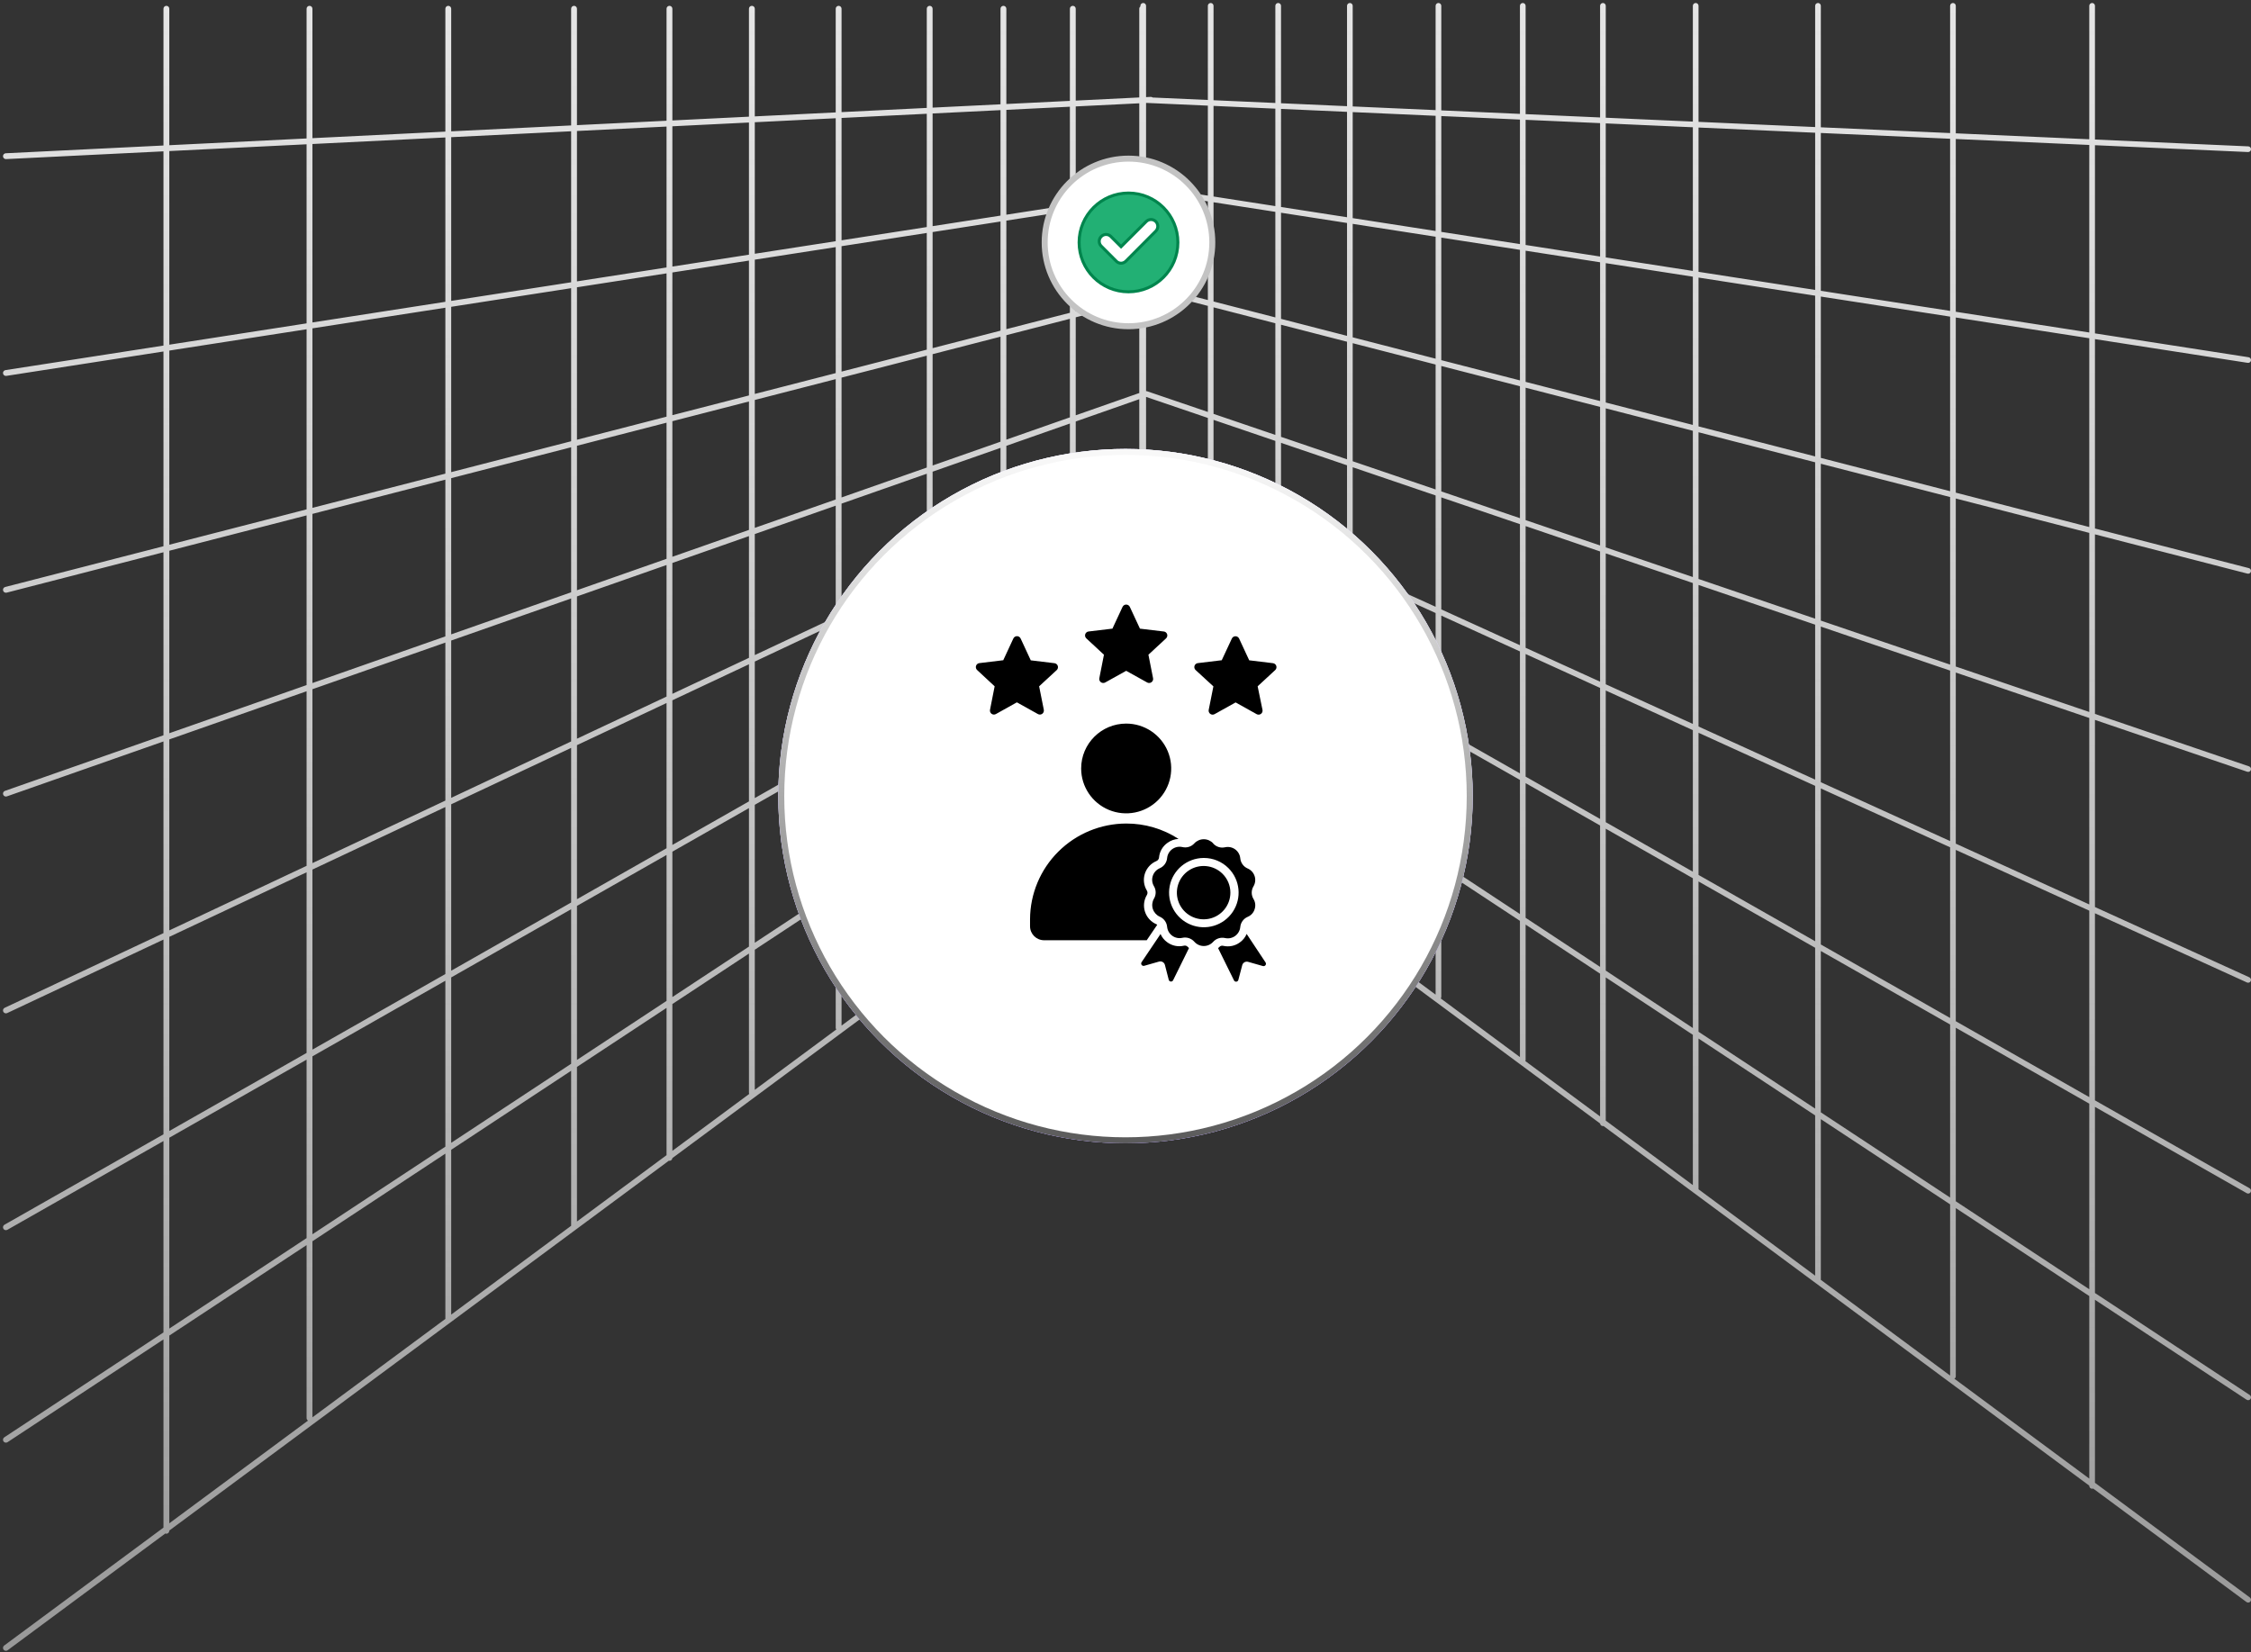
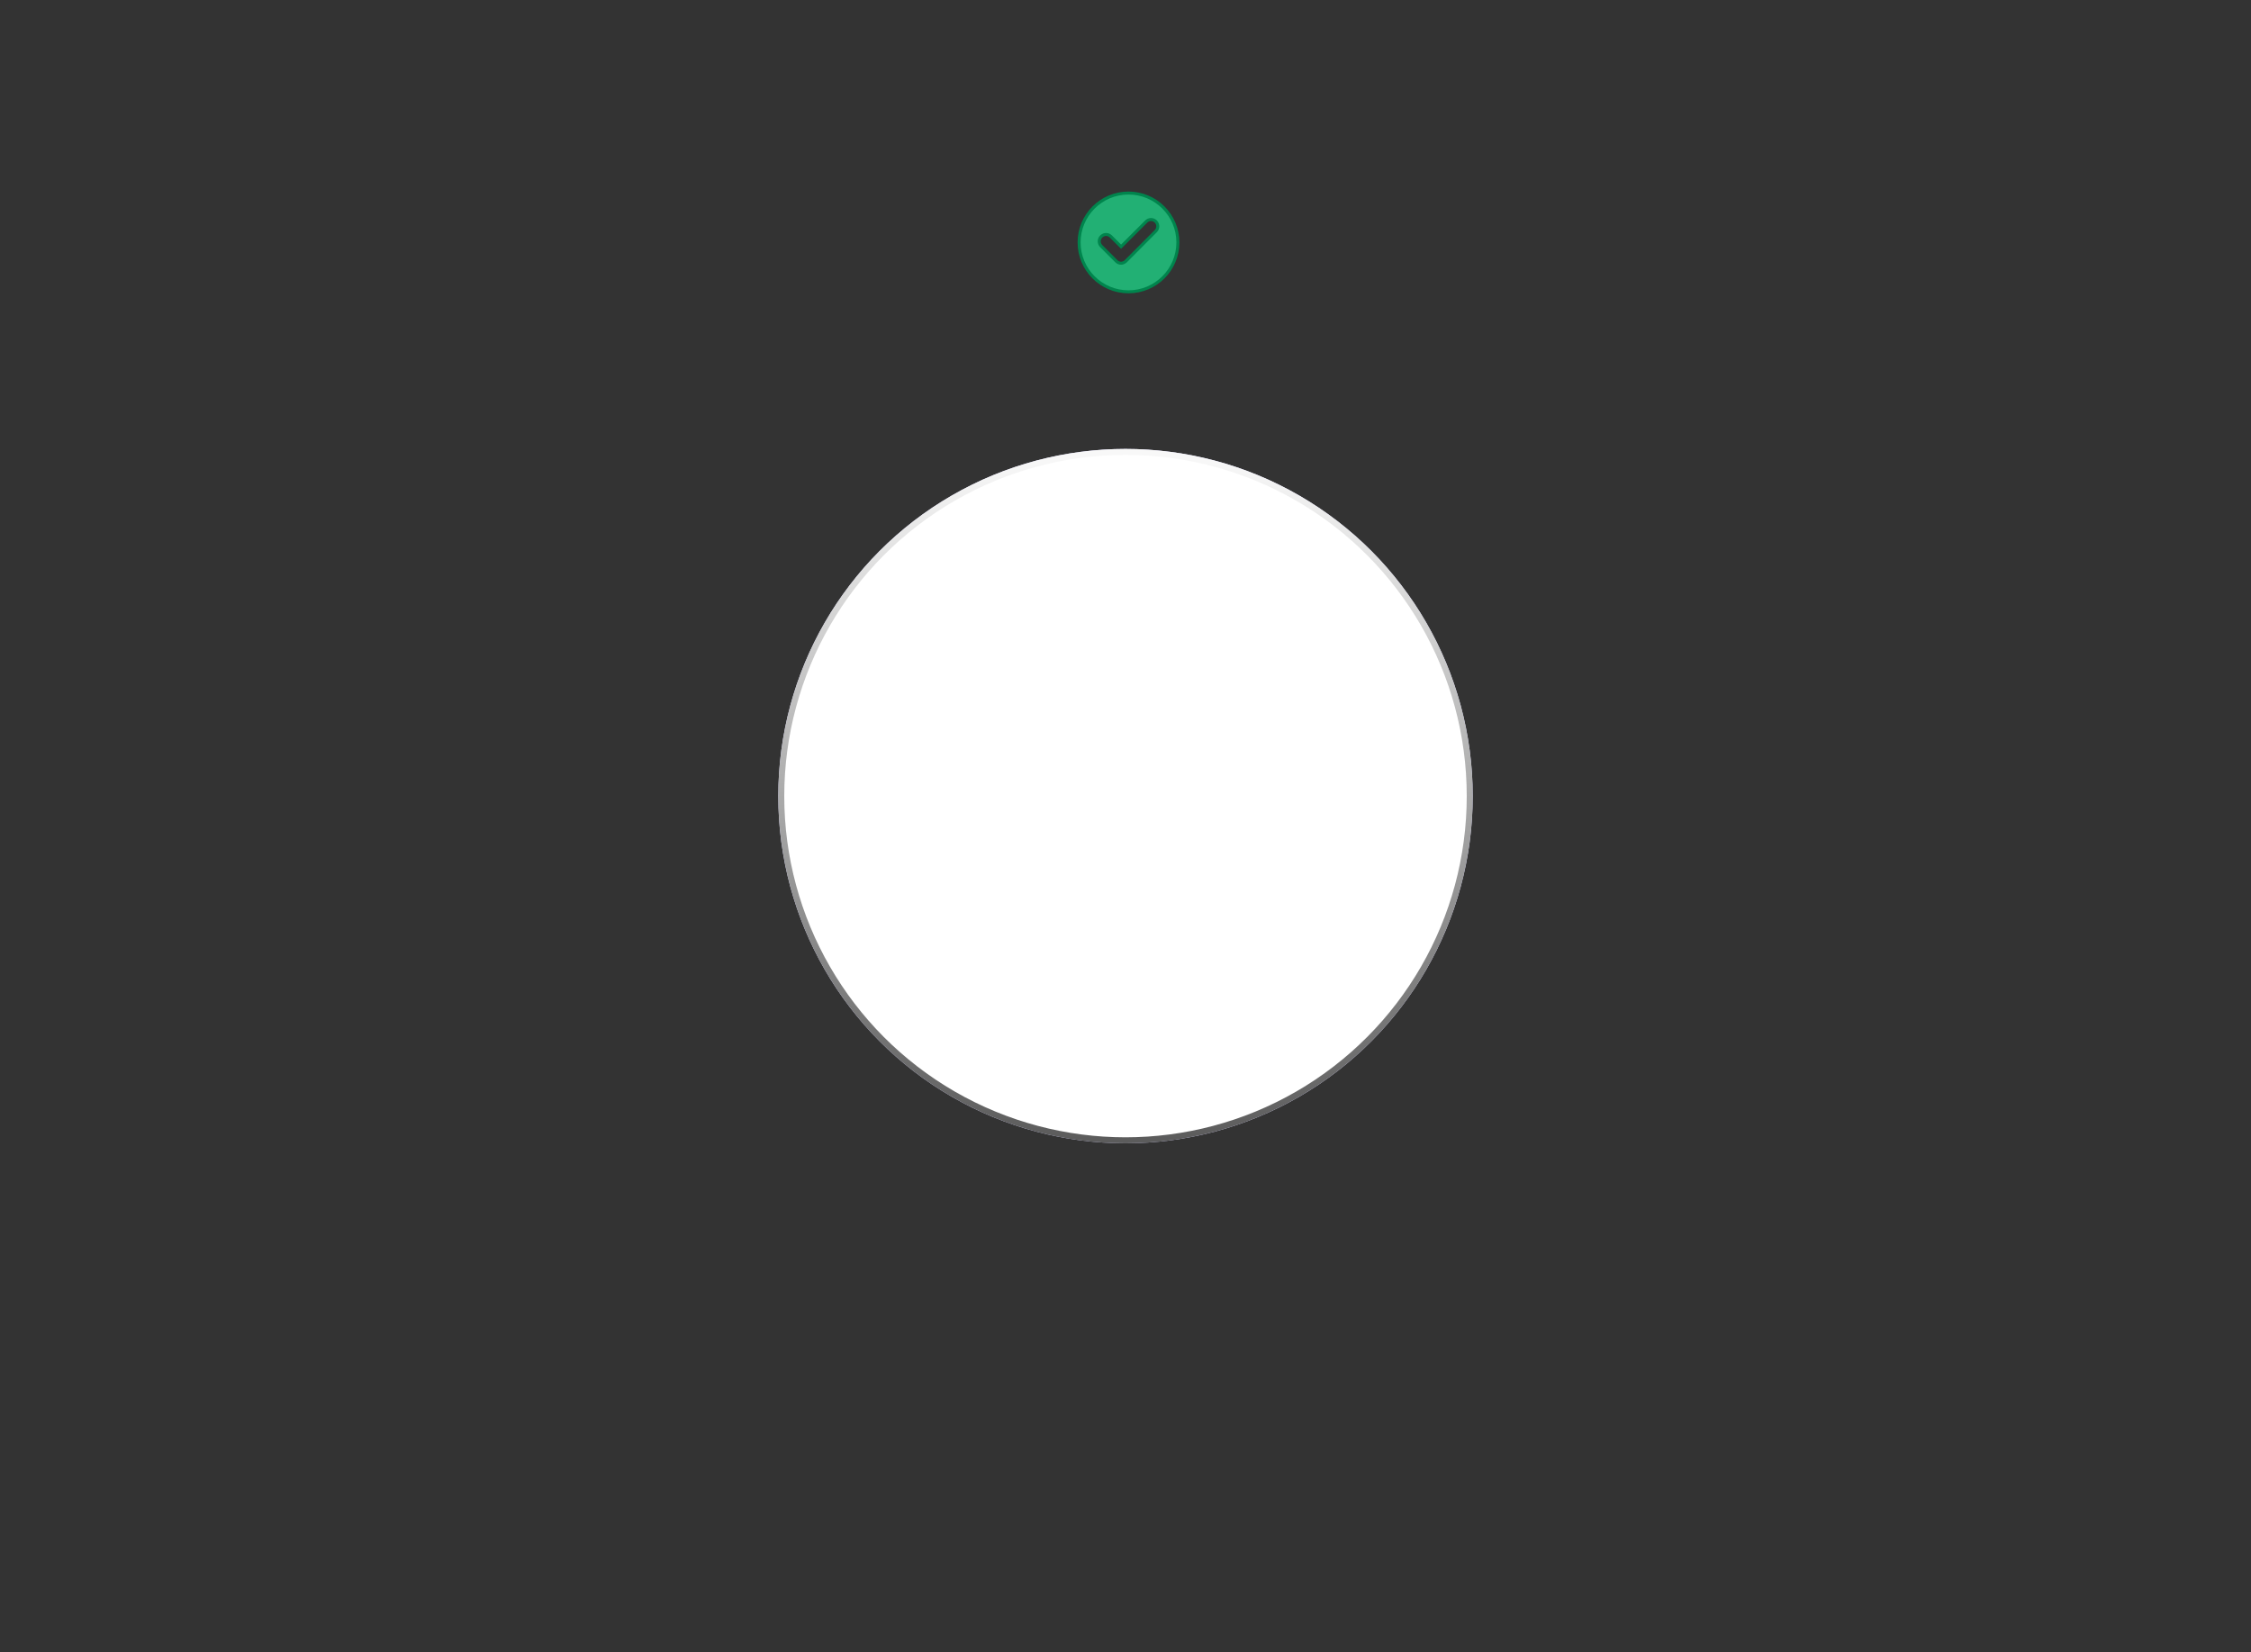
<svg xmlns="http://www.w3.org/2000/svg" width="376" height="276" viewBox="0 0 376 276" fill="none">
  <rect x="0" y="0" width="376" height="276" fill="#333333" stroke="none" />
-   <path fill-rule="evenodd" clip-rule="evenodd" d="M349.461 0.5C349.723 0.5 349.935 0.712 349.935 0.974V23.31L375.549 24.452C375.81 24.465 376.012 24.687 375.999 24.949C375.986 25.21 375.763 25.411 375.502 25.398L349.935 24.258V55.694L375.599 59.68C375.857 59.72 376.035 59.962 375.994 60.221C375.954 60.48 375.712 60.657 375.453 60.617L349.935 56.654V88.29L375.644 94.912C375.898 94.977 376.05 95.236 375.985 95.489C375.92 95.742 375.661 95.895 375.408 95.829L349.935 89.268V119.267L375.683 128.033C375.93 128.12 376.059 128.391 375.972 128.637C375.885 128.884 375.615 129.014 375.368 128.927L349.935 120.268V151.528L375.72 163.27C375.959 163.378 376.065 163.658 375.957 163.897C375.85 164.135 375.569 164.241 375.331 164.134L349.935 152.569V183.825L375.762 198.512C375.989 198.642 376.069 198.931 375.939 199.159C375.81 199.386 375.521 199.466 375.293 199.336L349.935 184.915V216.009L375.787 233.047C376.005 233.191 376.066 233.485 375.922 233.704C375.778 233.922 375.484 233.982 375.265 233.838L349.935 217.143V247.717L375.809 266.876C376.02 267.031 376.064 267.328 375.908 267.538C375.752 267.749 375.456 267.793 375.245 267.637L349.638 248.676C349.618 248.684 349.598 248.69 349.577 248.695C349.571 248.697 349.564 248.699 349.558 248.7C349.547 248.702 349.535 248.704 349.524 248.706L349.521 248.706L349.507 248.708C349.5 248.708 349.493 248.709 349.486 248.709L349.47 248.71L349.461 248.71C349.2 248.71 348.987 248.498 348.987 248.236V248.194L282.985 199.322C282.976 199.317 282.968 199.311 282.961 199.305C282.953 199.3 282.945 199.294 282.938 199.288L267.85 188.116C267.817 188.123 267.782 188.127 267.746 188.127C267.497 188.127 267.292 187.934 267.274 187.689L191.277 131.416V134.757V134.757C191.277 134.823 191.263 134.886 191.239 134.944C191.207 135.023 191.153 135.094 191.079 135.149L112.31 193.474C112.291 193.725 112.081 193.923 111.824 193.923C111.795 193.923 111.767 193.921 111.739 193.916C111.732 193.915 111.725 193.913 111.719 193.912L28.28 255.694V255.737C28.28 256.007 28.062 256.225 27.793 256.225C27.729 256.225 27.668 256.212 27.611 256.19L1.277 275.689C1.061 275.849 0.756 275.804 0.596 275.587C0.436 275.371 0.481 275.066 0.697 274.906L27.306 255.203V223.762L1.256 240.931C1.031 241.079 0.729 241.017 0.581 240.793C0.433 240.568 0.495 240.266 0.719 240.118L27.306 222.595V190.62L1.228 205.45C0.994 205.583 0.697 205.502 0.564 205.268C0.431 205.034 0.513 204.736 0.746 204.603L27.306 189.499V156.966L1.189 169.249C0.943 169.359 0.655 169.25 0.544 169.005C0.434 168.76 0.543 168.471 0.788 168.36L27.306 155.89V123.867L1.15 133.043C0.896 133.132 0.618 132.999 0.529 132.745C0.439 132.491 0.573 132.213 0.826 132.124L27.306 122.835V92.259L1.109 99.007C0.848 99.074 0.583 98.917 0.516 98.657C0.449 98.396 0.605 98.13 0.866 98.063L27.306 91.253V58.719L1.062 62.795C0.796 62.836 0.547 62.654 0.506 62.388C0.465 62.122 0.647 61.873 0.913 61.832L27.306 57.733V25.283L1.012 26.578C0.743 26.591 0.514 26.384 0.501 26.116C0.488 25.847 0.695 25.618 0.964 25.605L27.306 24.308V1.461C27.306 1.192 27.524 0.974 27.793 0.974C28.062 0.974 28.28 1.192 28.28 1.461V24.26L51.212 23.131V1.461C51.212 1.192 51.43 0.974 51.699 0.974C51.968 0.974 52.187 1.192 52.187 1.461V23.082L74.392 21.989V1.461C74.392 1.192 74.61 0.974 74.879 0.974C75.148 0.974 75.366 1.192 75.366 1.461V21.941L95.4 20.955V1.461C95.4 1.192 95.618 0.974 95.887 0.974C96.156 0.974 96.374 1.192 96.374 1.461V20.907L111.337 20.17V1.461C111.337 1.192 111.555 0.974 111.824 0.974C112.094 0.974 112.312 1.192 112.312 1.461V20.122L125.103 19.492V1.461C125.103 1.192 125.321 0.974 125.59 0.974C125.859 0.974 126.078 1.192 126.078 1.461V19.444L139.595 18.778V1.461C139.595 1.192 139.813 0.974 140.082 0.974C140.351 0.974 140.57 1.192 140.57 1.461V18.73L154.806 18.029V1.461C154.806 1.192 155.024 0.974 155.293 0.974C155.562 0.974 155.78 1.192 155.78 1.461V17.981L167.122 17.423V1.461C167.122 1.192 167.34 0.974 167.61 0.974C167.879 0.974 168.097 1.192 168.097 1.461V17.375L178.712 16.852V1.461C178.712 1.192 178.93 0.974 179.199 0.974C179.469 0.974 179.687 1.192 179.687 1.461V16.804L190.302 16.281V1.461C190.302 1.306 190.375 1.168 190.487 1.078V0.974C190.487 0.712 190.7 0.5 190.961 0.5C191.223 0.5 191.435 0.712 191.435 0.974V16.226L192.215 16.187C192.336 16.181 192.449 16.22 192.538 16.29L201.757 16.701V0.974C201.757 0.712 201.969 0.5 202.231 0.5C202.493 0.5 202.705 0.712 202.705 0.974V16.743L213.03 17.203V0.974C213.03 0.712 213.243 0.5 213.504 0.5C213.766 0.5 213.978 0.712 213.978 0.974V17.246L225.003 17.738V0.974C225.003 0.712 225.215 0.5 225.477 0.5C225.739 0.5 225.951 0.712 225.951 0.974V17.78L239.8 18.397V0.974C239.8 0.712 240.012 0.5 240.274 0.5C240.535 0.5 240.748 0.712 240.748 0.974V18.44L253.886 19.026V0.974C253.886 0.712 254.098 0.5 254.36 0.5C254.621 0.5 254.834 0.712 254.834 0.974V19.068L267.273 19.623V0.974C267.273 0.712 267.485 0.5 267.746 0.5C268.008 0.5 268.22 0.712 268.22 0.974V19.665L282.769 20.314V0.974C282.769 0.712 282.981 0.5 283.243 0.5C283.504 0.5 283.716 0.712 283.716 0.974V20.356L303.198 21.225V0.974C303.198 0.712 303.411 0.5 303.672 0.5C303.934 0.5 304.146 0.712 304.146 0.974V21.267L325.741 22.23V0.974C325.741 0.712 325.954 0.5 326.215 0.5C326.477 0.5 326.689 0.712 326.689 0.974V22.273L348.987 23.267V0.974C348.987 0.712 349.2 0.5 349.461 0.5ZM191.435 17.201L191.567 17.195L201.757 17.649V32.682L191.435 31.079V17.201ZM191.435 49.984L192.36 49.745C192.62 49.678 192.777 49.413 192.71 49.152C192.643 48.892 192.377 48.735 192.117 48.802L191.435 48.977V48.443L201.757 51.101V68.819L191.603 65.362C191.548 65.342 191.491 65.334 191.435 65.335V49.984ZM191.435 115.586L192.506 114.88C192.731 114.732 192.793 114.429 192.645 114.205C192.497 113.98 192.195 113.918 191.97 114.066L191.435 114.419V112.678L201.757 119.481V137.997L191.435 130.354V115.586ZM191.435 33.229L192.313 33.093C192.579 33.052 192.761 32.803 192.72 32.537C192.698 32.395 192.617 32.277 192.506 32.204L201.757 33.641V50.123L191.435 47.464V33.229ZM192.096 32.141L191.435 32.243V32.038L192.096 32.141ZM190.302 30.903V17.257L179.687 17.78V34.068L190.302 32.419V31.862L189.479 31.734C189.22 31.694 189.043 31.452 189.083 31.193C189.123 30.935 189.365 30.758 189.624 30.798L190.302 30.903ZM190.302 47.172V33.405L179.687 35.054V52.004L190.302 49.269V48.151L189.433 47.927C189.18 47.862 189.027 47.603 189.092 47.35C189.158 47.096 189.416 46.944 189.669 47.009L190.302 47.172ZM190.302 110.796V97.924L179.687 103.961V122.162L190.302 115.166V111.931L189.29 111.264C189.072 111.12 189.012 110.826 189.156 110.608C189.3 110.389 189.593 110.329 189.812 110.473L190.302 110.796ZM201.757 118.346L191.435 111.543V94.776L201.757 100.646V118.346ZM201.757 99.556L191.435 93.686V80.388L201.757 85.089V99.556ZM191.641 79.44C191.574 79.41 191.504 79.397 191.435 79.399V66.306L201.757 69.82V84.047L191.641 79.44ZM202.705 17.692V32.829L213.03 34.433V18.152L202.705 17.692ZM202.705 33.788V50.367L213.03 53.026V35.392L202.705 33.788ZM202.705 51.345V69.141L213.03 72.657V54.005L202.705 51.345ZM202.705 70.142V84.479L213.03 89.181V73.658L202.705 70.142ZM202.705 85.52V100.095L213.03 105.967V90.223L202.705 85.52ZM202.705 101.185V118.97L213.03 125.776V107.057L202.705 101.185ZM202.705 120.105V138.342C202.705 138.449 202.669 138.548 202.609 138.628L225.003 155.21V134.802L213.978 127.535V146.091C213.978 146.352 213.766 146.564 213.504 146.564C213.243 146.564 213.03 146.352 213.03 146.091V126.911L202.705 120.105ZM225.003 133.667L213.978 126.4V107.596L225.003 113.866V133.667ZM225.003 112.776L213.978 106.506V90.654L225.003 95.675V112.776ZM225.003 94.634L213.978 89.613V73.981L225.003 77.734V94.634ZM225.003 76.733L213.978 72.98V54.249L225.003 57.089V76.733ZM225.003 56.11L213.978 53.27V35.539L225.003 37.251V56.11ZM225.003 36.292L213.978 34.58V18.194L225.003 18.686V36.292ZM225.951 18.728V36.439L239.8 38.59V19.346L225.951 18.728ZM225.951 37.398V56.354L239.8 59.922V39.549L225.951 37.398ZM225.951 57.333V77.056L239.8 81.771V60.9L225.951 57.333ZM225.951 78.057V95.065L239.8 101.372V82.772L225.951 78.057ZM225.951 96.106V113.315L239.8 121.191V102.413L225.951 96.106ZM225.951 114.405V134.292L239.8 143.419V122.281L225.951 114.405ZM225.951 135.426V155.912L239.8 166.166V144.554L225.951 135.426ZM253.886 176.596L240.656 166.8C240.714 166.722 240.748 166.625 240.748 166.52V145.179L253.886 153.838V176.596ZM253.886 152.703L240.748 144.044V122.82L253.886 130.292V152.703ZM253.886 129.201L240.748 121.73V102.845L253.886 108.828V129.201ZM253.886 107.787L240.748 101.804V83.094L253.886 87.567V107.787ZM253.886 86.567L240.748 82.094V61.144L253.886 64.528V86.567ZM253.886 63.55L240.748 60.166V39.696L253.886 41.737V63.55ZM253.886 40.778L240.748 38.737V19.388L253.886 19.974V40.778ZM254.834 20.017V40.925L267.273 42.857V20.571L254.834 20.017ZM254.834 41.884V63.794L267.273 66.998V43.816L254.834 41.884ZM254.834 64.772V86.889L267.273 91.124V67.977L254.834 64.772ZM254.834 87.89V108.218L267.273 113.883V92.125L254.834 87.89ZM254.834 109.26V129.74L267.273 136.815V114.924L254.834 109.26ZM254.834 130.831V153.328L267.273 161.526V137.905L254.834 130.831ZM254.834 154.463V177.086C254.834 177.152 254.82 177.214 254.796 177.271L267.273 186.509V162.661L254.834 154.463ZM282.769 197.983L268.22 187.21V163.286L282.769 172.875V197.983ZM282.769 171.74L268.22 162.151V138.444L282.769 146.717V171.74ZM282.769 145.627L268.22 137.353V115.356L282.769 121.981V145.627ZM282.769 120.94L268.22 114.315V92.448L282.769 97.401V120.94ZM282.769 96.4L268.22 91.447V68.221L282.769 71.968V96.4ZM282.769 70.989L268.22 67.242V43.963L282.769 46.222V70.989ZM282.769 45.263L268.22 43.004V20.614L282.769 21.262V45.263ZM283.716 21.305V45.41L303.198 48.436V22.174L283.716 21.305ZM283.716 46.37V71.233L303.198 76.251V49.395L283.716 46.37ZM283.716 72.212V96.722L303.198 103.355V77.23L283.716 72.212ZM283.716 97.724V121.372L303.198 130.244V104.356L283.716 97.724ZM283.716 122.413V146.166L303.198 157.246V131.285L283.716 122.413ZM283.716 147.256V172.364L303.198 185.205V158.336L283.716 147.256ZM283.716 173.499V198.685L303.198 213.11V186.34L283.716 173.499ZM325.741 229.802L304.138 213.806C304.143 213.777 304.146 213.748 304.146 213.718V186.964L325.741 201.198V229.802ZM325.741 200.063L304.146 185.829V158.875L325.741 171.156V200.063ZM325.741 170.066L304.146 157.785V131.717L325.741 141.551V170.066ZM325.741 140.51L304.146 130.675V104.679L325.741 112.031V140.51ZM325.741 111.03L304.146 103.678V77.474L325.741 83.037V111.03ZM325.741 82.058L304.146 76.496V49.542L325.741 52.896V82.058ZM325.741 51.937L304.146 48.583V22.216L325.741 23.179V51.937ZM326.689 23.221V52.084L348.987 55.547V24.216L326.689 23.221ZM326.689 53.043V82.302L348.987 88.046V56.506L326.689 53.043ZM326.689 83.281V111.353L348.987 118.944V89.024L326.689 83.281ZM326.689 112.354V140.941L348.987 151.096V119.945L326.689 112.354ZM326.689 141.983V170.605L348.987 183.286V152.137L326.689 141.983ZM326.689 171.695V200.687L348.987 215.384V184.376L326.689 171.695ZM326.689 201.822V229.92C326.689 230.095 326.594 230.248 326.454 230.33L348.987 247.015V216.519L326.689 201.822ZM190.302 65.673V50.276L179.687 53.01V69.38L190.182 65.699C190.222 65.685 190.262 65.676 190.302 65.673ZM190.302 79.269V66.689L179.687 70.413V84.228L190.144 79.31C190.195 79.287 190.249 79.273 190.302 79.269ZM190.302 96.803V80.312L179.687 85.304V102.84L190.302 96.803ZM190.302 134.512V116.333L179.687 123.329V142.372L190.302 134.512ZM178.811 143.02L155.78 160.073V139.086L167.122 131.61V150.694C167.122 150.964 167.34 151.182 167.61 151.182C167.879 151.182 168.097 150.964 168.097 150.694V130.968L178.712 123.971V142.726C178.712 142.836 178.749 142.938 178.811 143.02ZM178.712 122.804L168.097 129.801V110.552L178.712 104.515V122.804ZM178.712 103.394L168.097 109.431V90.755L178.712 85.763V103.394ZM178.712 84.686L168.097 89.678V74.479L178.712 70.755V84.686ZM178.712 69.722L168.097 73.446V55.995L178.712 53.261V69.722ZM178.712 52.255L168.097 54.989V36.854L178.712 35.205V52.255ZM178.712 34.219L168.097 35.868V18.351L178.712 17.828V34.219ZM167.122 36.019V18.398L155.78 18.957V37.781L167.122 36.019ZM167.122 55.24V37.005L155.78 38.767V58.161L167.122 55.24ZM167.122 73.788V56.246L155.78 59.167V77.767L167.122 73.788ZM167.122 90.136V74.821L155.78 78.799V95.47L167.122 90.136ZM167.122 109.985V91.213L155.78 96.547V116.435L167.122 109.985ZM167.122 130.443V111.106L155.78 117.556V137.918L167.122 130.443ZM154.806 160.795L140.57 171.336V149.111L154.806 139.728V160.795ZM154.806 138.561L140.57 147.944V126.207L154.806 118.11V138.561ZM154.806 116.989L140.57 125.086V103.7L154.806 97.005V116.989ZM154.806 95.928L140.57 102.624V84.135L154.806 79.141V95.928ZM154.806 78.109L140.57 83.103V63.085L154.806 59.419V78.109ZM154.806 58.412L140.57 62.079V41.129L154.806 38.918V58.412ZM154.806 37.932L140.57 40.143V19.706L154.806 19.005V37.932ZM139.595 40.294V19.754L126.078 20.42V42.393L139.595 40.294ZM139.595 62.33V41.28L126.078 43.38V65.812L139.595 62.33ZM139.595 83.444V63.337L126.078 66.818V88.186L139.595 83.444ZM139.595 103.082V84.477L126.078 89.219V109.439L139.595 103.082ZM139.595 125.64V104.159L126.078 110.516V133.327L139.595 125.64ZM139.595 148.586V126.761L126.078 134.448V157.495L139.595 148.586ZM139.595 171.703V149.753L126.078 158.662V182.067L139.688 171.989C139.629 171.909 139.595 171.81 139.595 171.703ZM125.103 20.468V42.545L112.312 44.531V21.098L125.103 20.468ZM125.103 43.531V66.063L112.312 69.358V45.517L125.103 43.531ZM125.103 67.069V88.528L112.312 93.015V70.364L125.103 67.069ZM125.103 89.561V109.897L112.312 115.913V94.048L125.103 89.561ZM125.103 110.974V133.881L112.312 141.156V116.99L125.103 110.974ZM125.103 135.002V158.138L112.312 166.568V142.277L125.103 135.002ZM125.103 159.305V182.57C125.103 182.637 125.117 182.702 125.142 182.76L112.312 192.26V167.735L125.103 159.305ZM96.374 204.061L111.337 192.982V168.378L96.374 178.24V204.061ZM96.374 177.073L111.337 167.211V142.831L96.374 151.341V177.073ZM96.374 150.22L111.337 141.71V117.448L96.374 124.485V150.22ZM96.374 123.408L111.337 116.371V94.39L96.374 99.639V123.408ZM96.374 98.606L111.337 93.357V70.615L96.374 74.469V98.606ZM96.374 73.463L111.337 69.609V45.669L96.374 47.993V73.463ZM96.374 47.006L111.337 44.683V21.145L96.374 21.882V47.006ZM95.4 21.93V47.158L75.366 50.269V22.917L95.4 21.93ZM95.4 48.144V73.714L75.366 78.874V51.255L95.4 48.144ZM95.4 74.72V98.948L75.366 105.975V79.88L95.4 74.72ZM95.4 99.981V123.866L75.366 133.288V107.008L95.4 99.981ZM95.4 124.943V150.774L75.366 162.167V134.364L95.4 124.943ZM95.4 151.895V177.715L75.366 190.919V163.288L95.4 151.895ZM95.4 178.882V204.783L75.366 219.617V192.086L95.4 178.882ZM52.187 236.78L74.4 220.332C74.399 220.324 74.398 220.316 74.397 220.309C74.396 220.301 74.395 220.294 74.394 220.286C74.393 220.271 74.392 220.256 74.392 220.24V192.728L52.187 207.363V236.78ZM52.187 206.196L74.392 191.561V163.842L52.187 176.47V206.196ZM52.187 175.349L74.392 162.721V134.823L52.187 145.265V175.349ZM52.187 144.189L74.392 133.746V107.35L52.187 115.139V144.189ZM52.187 114.107L74.392 106.317V80.131L52.187 85.851V114.107ZM52.187 84.844L74.392 79.125V51.407L52.187 54.855V84.844ZM52.187 53.869L74.392 50.42V22.965L52.187 24.058V53.869ZM51.212 24.106V54.02L28.28 57.582V25.235L51.212 24.106ZM51.212 55.006V85.095L28.28 91.002V58.568L51.212 55.006ZM51.212 86.102V114.449L28.28 122.493V92.008L51.212 86.102ZM51.212 115.481V144.647L28.28 155.431V123.526L51.212 115.481ZM51.212 145.724V175.903L28.28 188.945V156.508L51.212 145.724ZM51.212 177.024V206.838L28.28 221.953V190.066L51.212 177.024ZM51.212 208.006V236.902C51.212 237.082 51.309 237.238 51.454 237.323L28.28 254.482V223.12L51.212 208.006Z" fill="url(#paint0_linear_476_4642)" />
  <circle cx="188" cy="133" r="58" fill="#DCD8FF" />
-   <circle cx="188" cy="133" r="54" fill="white" />
-   <circle cx="188" cy="133" r="57.5" fill="white" stroke="url(#paint1_linear_476_4642)" />
  <circle cx="188" cy="133" r="57.5" fill="white" stroke="url(#paint2_linear_476_4642)" />
-   <path fill-rule="evenodd" clip-rule="evenodd" d="M188.115 120.883C191.155 120.883 193.899 122.709 195.063 125.51C196.228 128.311 195.583 131.536 193.432 133.681C191.28 135.826 188.048 136.466 185.235 135.308C182.425 134.147 180.593 131.412 180.593 128.381C180.593 124.239 183.962 120.883 188.115 120.883ZM202.624 140.89C203.118 141.464 203.891 141.716 204.63 141.544C205.217 141.414 205.831 141.541 206.318 141.893C206.804 142.245 207.115 142.791 207.171 143.39C207.24 144.138 207.716 144.792 208.408 145.091C208.958 145.326 209.381 145.789 209.567 146.357C209.756 146.925 209.686 147.549 209.383 148.064C208.983 148.715 208.983 149.538 209.383 150.192C209.695 150.704 209.761 151.331 209.567 151.901C209.392 152.475 208.966 152.94 208.408 153.17C207.713 153.47 207.238 154.121 207.171 154.872C207.112 155.467 206.801 156.01 206.315 156.362C205.831 156.714 205.217 156.842 204.63 156.709C203.891 156.545 203.121 156.795 202.624 157.363C202.221 157.8 201.651 158.05 201.053 158.041C200.456 158.036 199.892 157.775 199.5 157.327C198.999 156.761 198.232 156.509 197.493 156.673C196.906 156.806 196.292 156.678 195.806 156.326C195.322 155.974 195.011 155.434 194.952 154.836C194.886 154.085 194.405 153.431 193.707 153.134C193.165 152.885 192.751 152.422 192.568 151.857C192.384 151.292 192.445 150.674 192.74 150.156C193.14 149.502 193.14 148.682 192.74 148.028C192.437 147.513 192.37 146.892 192.557 146.324C192.74 145.759 193.16 145.296 193.707 145.055C194.405 144.758 194.883 144.105 194.952 143.354C195.008 142.755 195.319 142.212 195.806 141.857C196.292 141.506 196.906 141.378 197.493 141.508C198.224 141.688 198.997 141.453 199.5 140.89C199.903 140.453 200.475 140.203 201.073 140.203C201.67 140.203 202.24 140.453 202.646 140.89L202.624 140.89ZM201.051 143.331C198.285 143.348 195.914 145.31 195.386 148.017C194.858 150.724 196.323 153.425 198.88 154.473C201.44 155.523 204.386 154.622 205.92 152.328C207.452 150.034 207.149 146.978 205.192 145.027C204.105 143.938 202.627 143.329 201.087 143.331L201.051 143.331ZM204.211 145.977C202.702 144.476 200.339 144.243 198.568 145.423C196.795 146.606 196.106 148.87 196.923 150.832C197.74 152.796 199.833 153.91 201.923 153.497C204.013 153.082 205.52 151.253 205.52 149.128C205.523 147.945 205.05 146.811 204.211 145.977ZM190.413 105.023L194.405 105.5V105.497C194.663 105.53 194.877 105.708 194.955 105.954C195.036 106.201 194.963 106.469 194.774 106.647L191.828 109.376L192.604 113.305V113.308C192.654 113.56 192.551 113.82 192.339 113.973C192.131 114.125 191.85 114.142 191.622 114.017L188.115 112.066L184.607 114.017C184.379 114.142 184.098 114.125 183.89 113.973C183.679 113.82 183.576 113.56 183.626 113.308L184.401 109.379L181.455 106.647C181.266 106.469 181.194 106.201 181.274 105.954C181.352 105.708 181.566 105.53 181.825 105.497L185.816 105.02L187.509 101.382C187.62 101.15 187.856 101 188.115 101C188.373 101 188.609 101.15 188.721 101.382L190.413 105.02V105.023ZM172.155 110.312L176.147 110.795C176.399 110.831 176.608 111.005 176.688 111.246C176.769 111.487 176.705 111.753 176.525 111.931L173.573 114.654L174.357 118.583H174.354C174.404 118.838 174.301 119.099 174.09 119.251C173.879 119.403 173.598 119.42 173.373 119.292L169.857 117.334L166.349 119.292C166.121 119.42 165.84 119.403 165.632 119.251C165.421 119.099 165.318 118.838 165.368 118.583L166.143 114.654L163.211 111.931C163.022 111.753 162.952 111.482 163.033 111.235C163.114 110.989 163.33 110.811 163.589 110.781L167.58 110.299L169.267 106.666C169.376 106.431 169.612 106.278 169.873 106.278C170.137 106.278 170.374 106.431 170.482 106.666L172.169 110.299L172.155 110.312ZM208.664 110.312L212.655 110.795C212.905 110.836 213.111 111.011 213.189 111.252C213.266 111.493 213.2 111.753 213.019 111.931L210.073 114.654L210.884 118.597C210.934 118.852 210.832 119.112 210.62 119.265C210.409 119.417 210.128 119.434 209.903 119.306L206.396 117.347L202.88 119.306C202.652 119.434 202.374 119.417 202.162 119.265C201.951 119.112 201.848 118.852 201.898 118.597L202.682 114.668L199.705 111.931C199.516 111.753 199.447 111.482 199.528 111.235C199.608 110.988 199.825 110.811 200.083 110.781L204.075 110.299L205.762 106.683C205.87 106.444 206.107 106.292 206.371 106.292C206.632 106.292 206.868 106.444 206.979 106.683L208.666 110.315L208.664 110.312ZM188.115 137.579C183.86 137.59 179.782 139.28 176.775 142.278C173.764 145.276 172.069 149.341 172.055 153.581V154.753C172.063 156.035 173.108 157.074 174.395 157.077H191.545L193.302 154.489C193.26 154.453 193.21 154.426 193.16 154.403C192.256 154.016 191.562 153.256 191.256 152.323C190.953 151.389 191.064 150.369 191.567 149.524C191.709 149.294 191.709 149.003 191.567 148.773C191.05 147.923 190.931 146.892 191.236 145.95C191.542 145.005 192.245 144.238 193.16 143.85C193.41 143.747 193.579 143.514 193.602 143.246C193.691 142.262 194.21 141.367 195.025 140.799C195.558 140.408 196.198 140.184 196.859 140.148C194.258 138.461 191.22 137.568 188.115 137.579ZM193.863 156.021L190.683 160.746C190.591 160.884 190.597 161.061 190.692 161.194C190.789 161.33 190.958 161.391 191.117 161.35L193.607 160.64C193.813 160.582 194.03 160.61 194.213 160.715C194.397 160.82 194.53 160.995 194.583 161.2L195.23 163.71C195.278 163.857 195.408 163.96 195.564 163.976C195.717 163.99 195.864 163.915 195.942 163.782L198.602 158.385C198.382 158.166 198.191 157.889 197.735 157.994C196.776 158.213 195.767 158.002 194.975 157.418C194.469 157.06 194.074 156.57 193.835 155.999L193.863 156.021ZM208.235 156.021H208.238C207.999 156.592 207.604 157.083 207.098 157.44C206.306 158.025 205.297 158.232 204.338 158.014C203.883 157.908 203.691 158.183 203.471 158.404L206.131 163.802C206.206 163.937 206.356 164.012 206.509 163.998C206.665 163.982 206.793 163.876 206.843 163.732L207.499 161.241H207.496C207.552 161.036 207.685 160.865 207.866 160.759C208.049 160.654 208.269 160.626 208.472 160.682L210.962 161.391C211.123 161.433 211.29 161.372 211.387 161.239C211.484 161.106 211.487 160.926 211.396 160.787L208.235 156.021Z" fill="black" />
-   <circle cx="188.5" cy="40.5" r="14" fill="white" stroke="#C3C3C3" />
-   <path d="M188.5 32.25C193.055 32.25 196.75 35.945 196.75 40.5C196.75 45.055 193.055 48.75 188.5 48.75C183.945 48.75 180.25 45.055 180.25 40.5C180.25 35.945 183.945 32.25 188.5 32.25ZM192.98 36.933C192.559 36.587 191.966 36.587 191.545 36.933L191.458 37.012L187.261 41.209L185.561 39.509C185.137 39.085 184.489 39.059 184.037 39.43L183.949 39.509C183.526 39.932 183.499 40.581 183.87 41.032L183.949 41.119L186.464 43.634C186.676 43.863 186.973 43.973 187.261 43.973C187.526 43.973 187.783 43.867 187.978 43.706L188.057 43.634H188.058L193.05 38.622L193.051 38.623C193.474 38.2 193.5 37.554 193.148 37.103L193.073 37.017L193.068 37.012L192.98 36.933Z" fill="#22B074" stroke="#00854D" stroke-width="0.5" />
+   <path d="M188.5 32.25C193.055 32.25 196.75 35.945 196.75 40.5C196.75 45.055 193.055 48.75 188.5 48.75C183.945 48.75 180.25 45.055 180.25 40.5C180.25 35.945 183.945 32.25 188.5 32.25ZM192.98 36.933C192.559 36.587 191.966 36.587 191.545 36.933L191.458 37.012L187.261 41.209L185.561 39.509C185.137 39.085 184.489 39.059 184.037 39.43L183.949 39.509C183.526 39.932 183.499 40.581 183.87 41.032L183.949 41.119L186.464 43.634C186.676 43.863 186.973 43.973 187.261 43.973C187.526 43.973 187.783 43.867 187.978 43.706L188.057 43.634H188.058L193.051 38.623C193.474 38.2 193.5 37.554 193.148 37.103L193.073 37.017L193.068 37.012L192.98 36.933Z" fill="#22B074" stroke="#00854D" stroke-width="0.5" />
  <defs>
    <linearGradient id="paint0_linear_476_4642" x1="188.251" y1="0.5" x2="188.251" y2="275.785" gradientUnits="userSpaceOnUse">
      <stop stop-color="#E5E5E5" />
      <stop offset="1" stop-color="white" stop-opacity="0.5" />
    </linearGradient>
    <linearGradient id="paint1_linear_476_4642" x1="188" y1="191" x2="188" y2="76.5" gradientUnits="userSpaceOnUse">
      <stop stop-color="#B092FF" />
      <stop offset="1" stop-color="#F3EFFF" />
    </linearGradient>
    <linearGradient id="paint2_linear_476_4642" x1="188" y1="191" x2="188" y2="76.5" gradientUnits="userSpaceOnUse">
      <stop stop-color="#5B5B5B" />
      <stop offset="1" stop-color="#F8F8F8" />
    </linearGradient>
  </defs>
</svg>